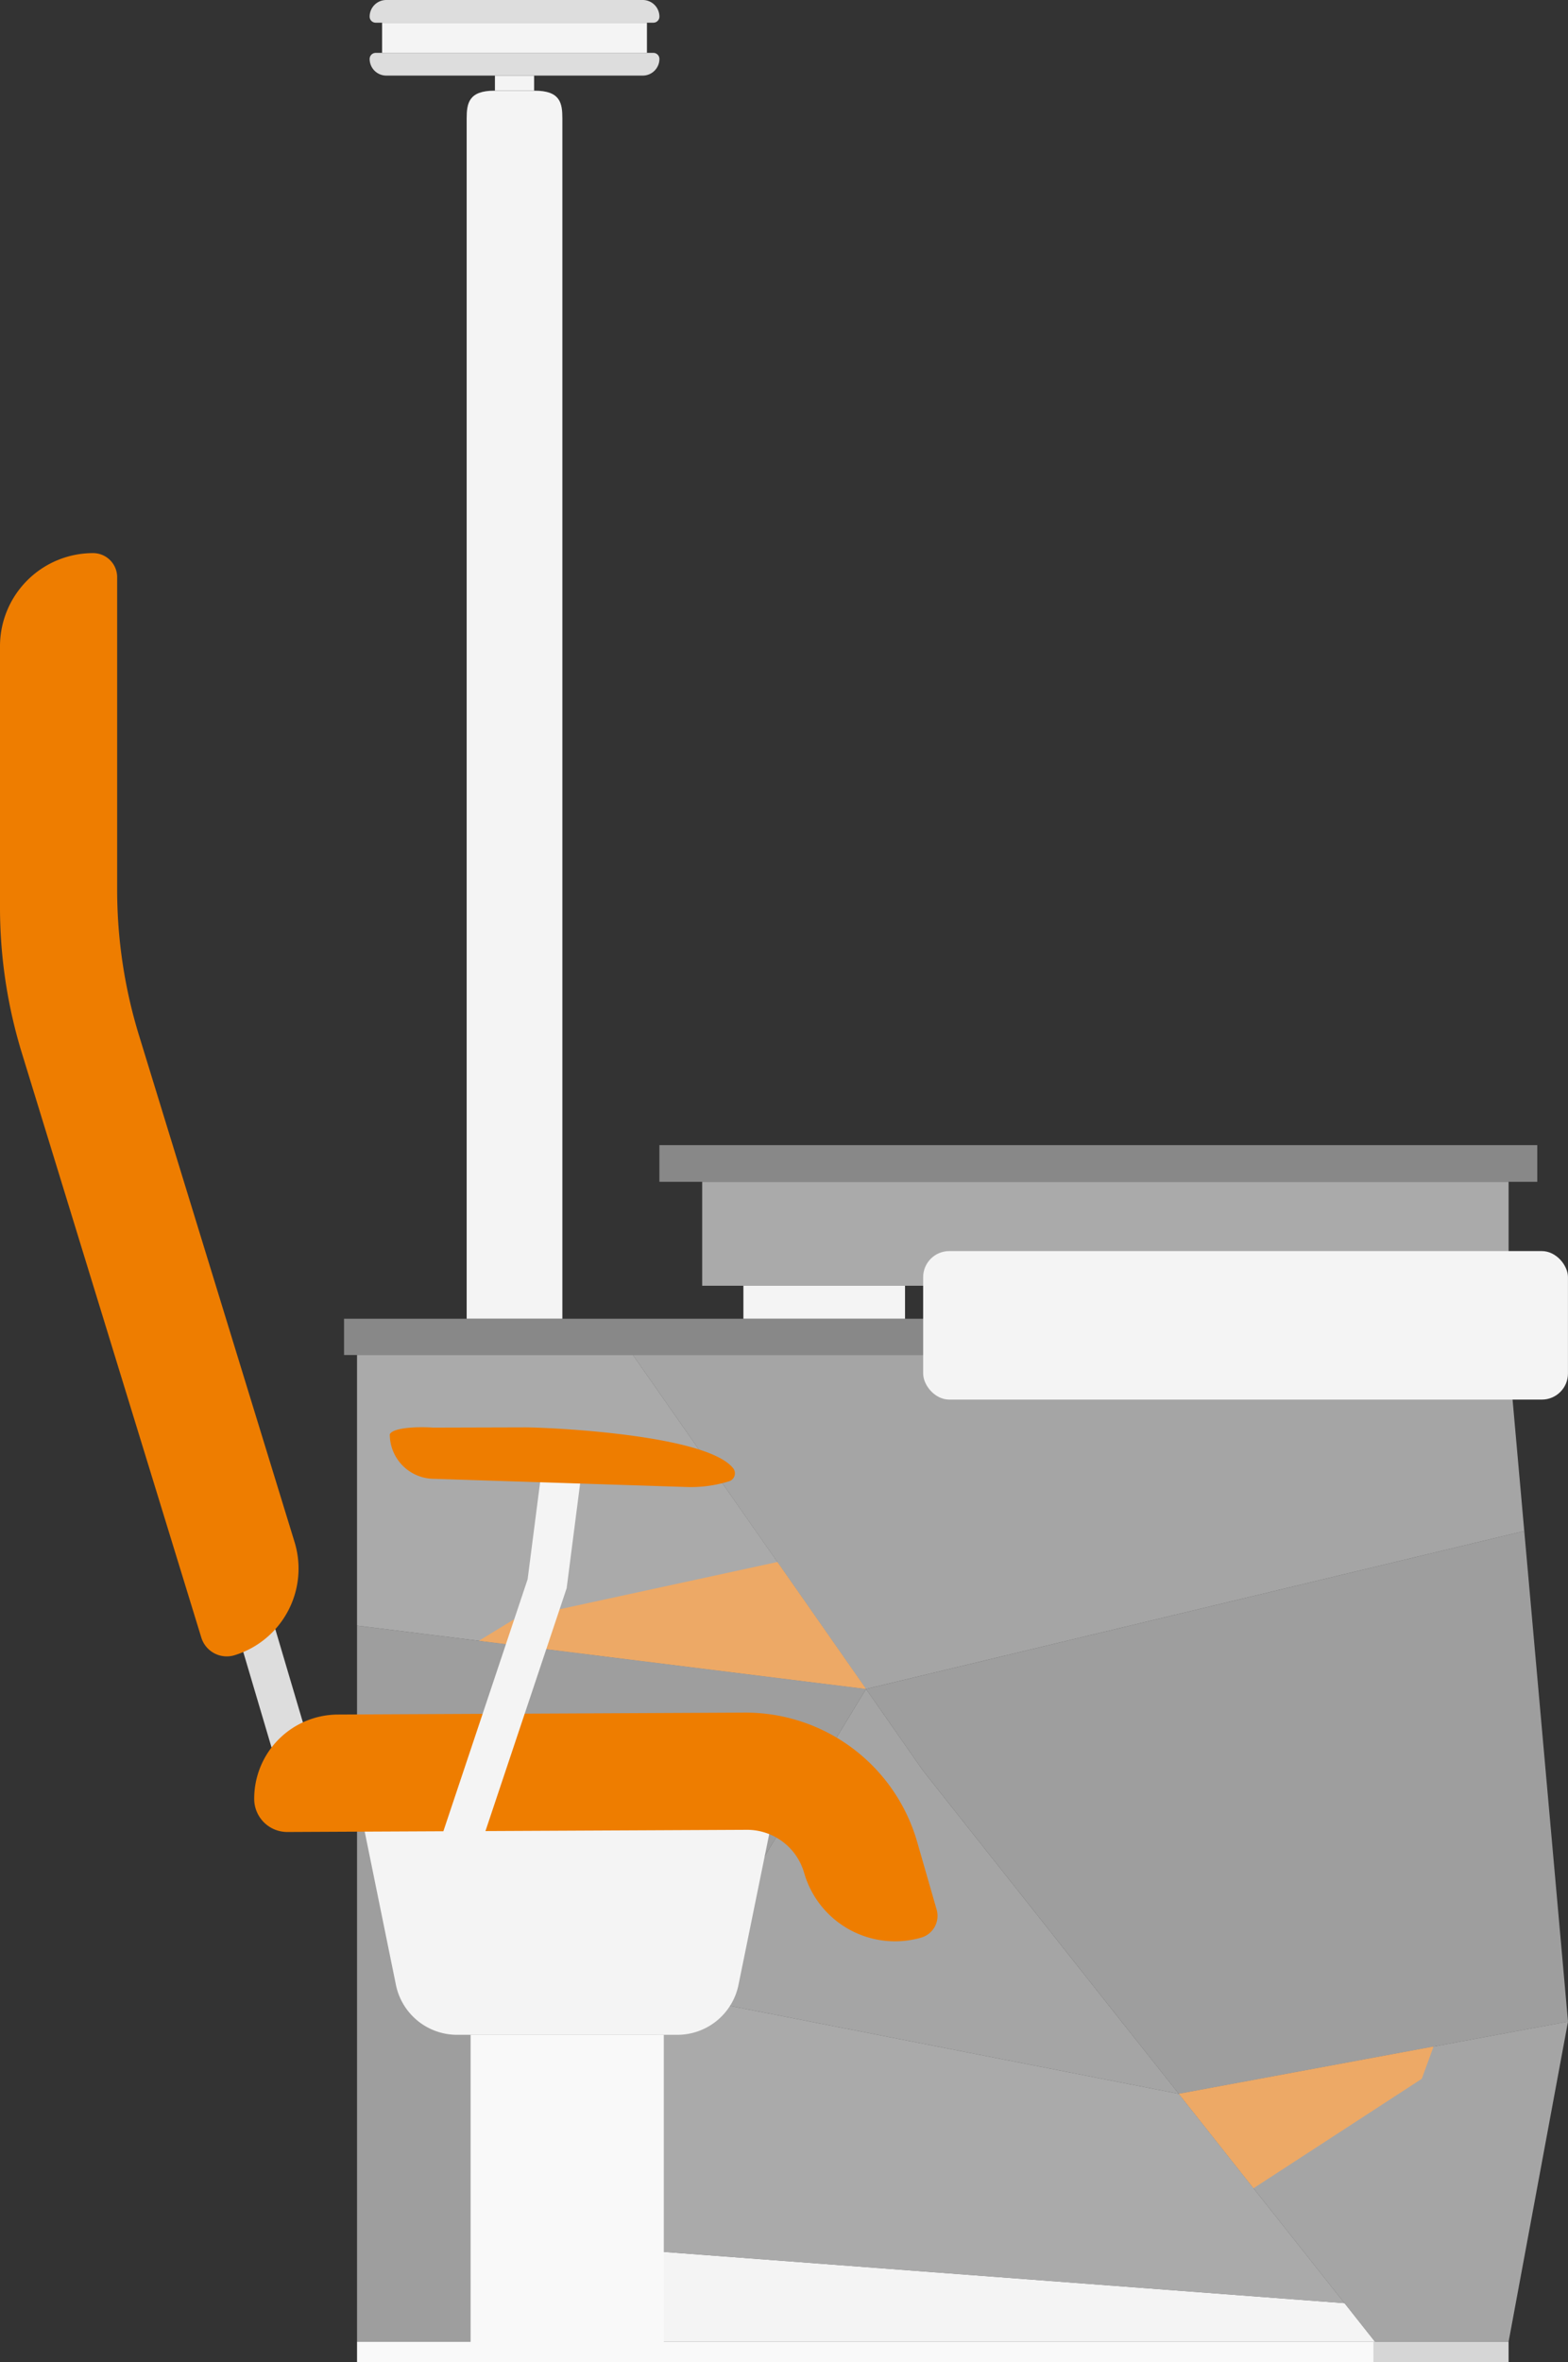
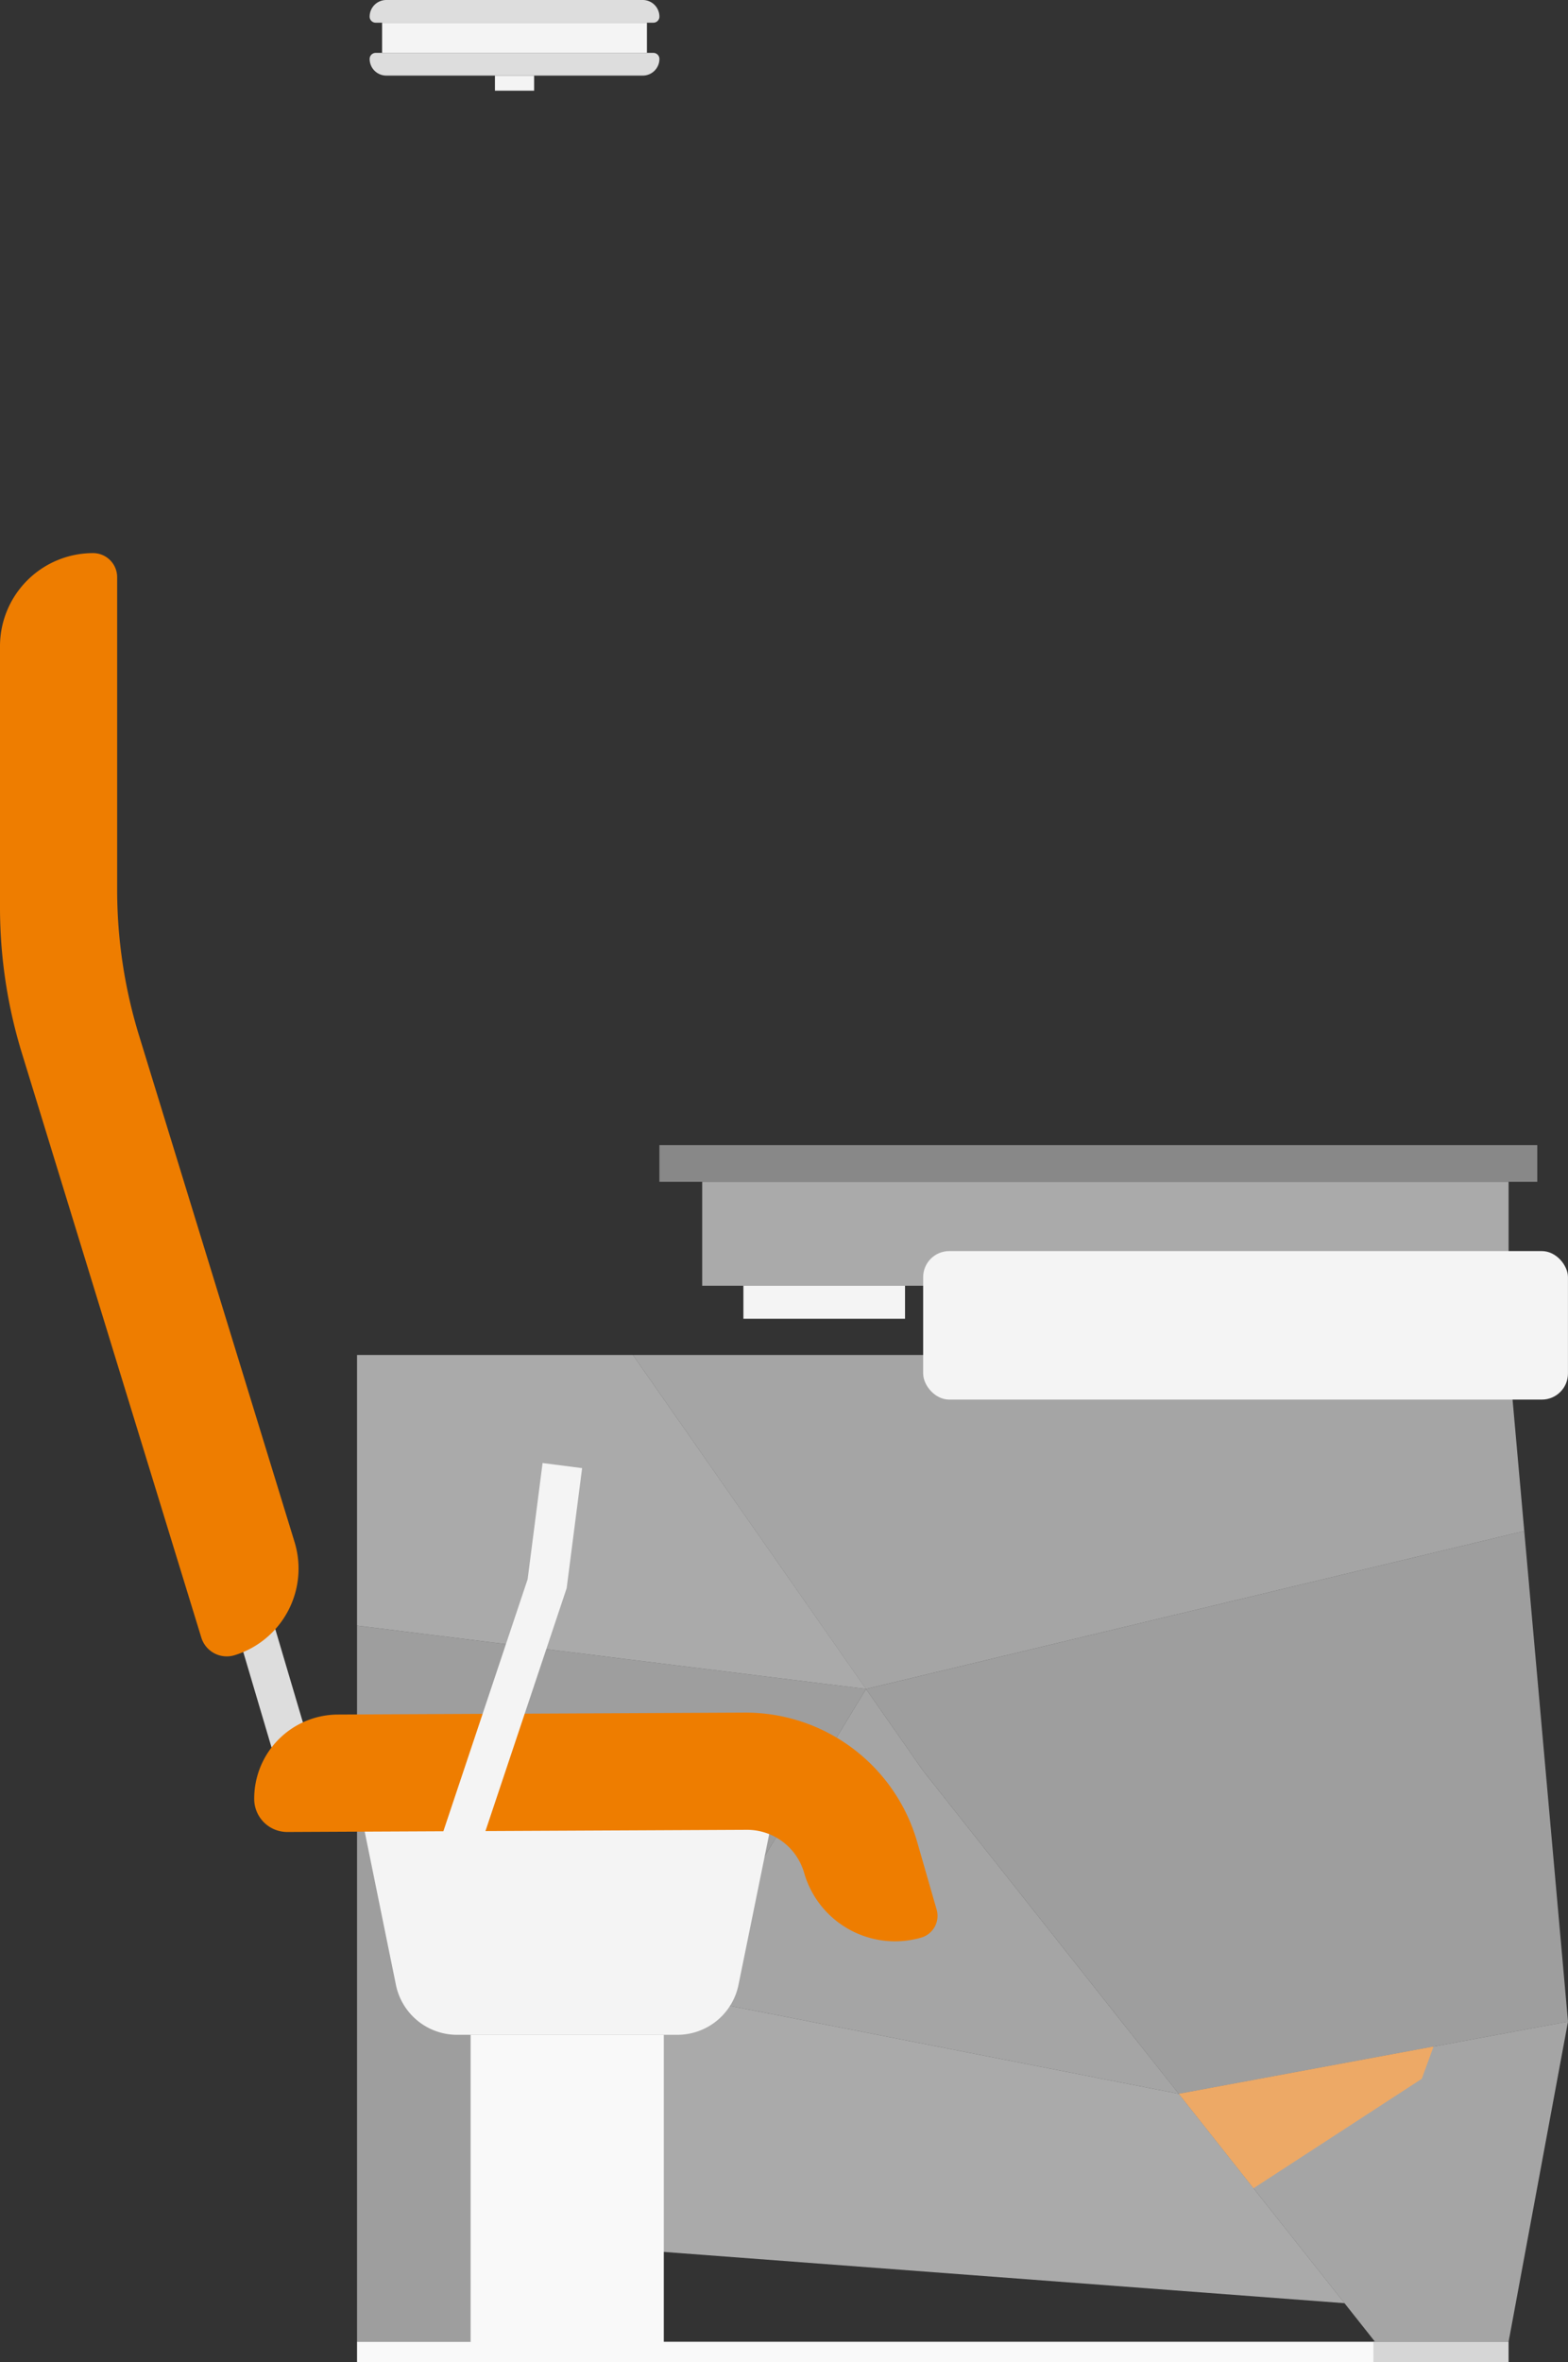
<svg xmlns="http://www.w3.org/2000/svg" width="120.233" height="181.022" viewBox="0 0 120.233 181.022">
  <rect x="0" y="0" width="120.233" height="181.022" fill="#333333" stroke="none" />
  <defs>
    <style>.a,.e{fill:#ddd;}.b,.k{fill:#d6d6d6;}.b,.c,.e,.h{opacity:0.7;}.c{fill:#ccc;}.d{fill:#f4f4f4;}.f{fill:#ee7d00;}.g{fill:#f9f9f9;}.h{fill:#adadad;}.i{fill:#eda966;}.j{fill:none;stroke:#f4f4f4;stroke-miterlimit:10;stroke-width:3.056px;}</style>
  </defs>
  <g transform="translate(-571.767 -1365.634)">
    <rect class="a" width="2.851" height="11.436" transform="matrix(0.959, -0.284, 0.284, 0.959, 589.662, 1489.679)" />
    <path class="b" d="M710.747,1646.736l-38.247-7.49,14.265-23.536,4.379,6.274,14.421,18.215Z" transform="translate(-48.592 -120.633)" />
    <path class="c" d="M753.887,1629.92l-29.846,5.533-5.181-6.538L704.439,1610.7l-4.379-6.273,50.473-12.107Q752.21,1611.117,753.887,1629.92Z" transform="translate(-61.887 -109.35)" />
    <path class="b" d="M776.236,1664.96q-2.283,12.268-4.555,24.535H761.437l-2.34-2.955-12.707-16.046Z" transform="translate(-84.236 -144.391)" />
    <path class="c" d="M663.688,1611.185l-30.322,50.027H624.66V1606.33Z" transform="translate(-25.515 -116.108)" />
-     <path class="d" d="M710.83,1705.231H641.48l4.638-7.651,62.372,4.695Z" transform="translate(-33.629 -160.126)" />
    <path class="e" d="M712.812,1684.716l-62.372-4.695,11.418-18.841,38.246,7.49Z" transform="translate(-37.951 -142.567)" />
    <path class="f" d="M587.205,1530.648l-13.761-44.8a38.049,38.049,0,0,1-1.677-11.174v-20.006a7.137,7.137,0,0,1,7.137-7.137h0a1.846,1.846,0,0,1,1.846,1.847v23.947a38.053,38.053,0,0,0,1.678,11.175l11.925,38.82a6.943,6.943,0,0,1-4.6,8.676h0A2.04,2.04,0,0,1,587.205,1530.648Z" transform="translate(0 -39.507)" />
    <path class="d" d="M632.327,1649.71h16.891a4.784,4.784,0,0,0,4.689-3.828l2.983-14.633H624.656l2.983,14.633A4.784,4.784,0,0,0,632.327,1649.71Z" transform="translate(-25.513 -128.129)" />
    <rect class="g" width="14.814" height="25.074" transform="translate(607.853 1521.582)" />
-     <rect class="h" width="91.052" height="2.782" transform="translate(598.148 1466.701)" />
    <rect class="d" width="12.392" height="2.529" transform="translate(628.771 1464.172)" />
    <rect class="e" width="61.836" height="7.967" transform="translate(625.61 1456.206)" />
    <rect class="h" width="67.314" height="2.81" transform="translate(622.33 1453.396)" />
-     <path class="d" d="M643.028,1379.061h3.083c1.973,0,2.127.952,2.127,2.127v91.99H640.9v-91.99C640.9,1380.013,641.066,1379.061,643.028,1379.061Z" transform="translate(-33.349 -6.477)" />
    <path class="a" d="M.464,0H21.755a.464.464,0,0,1,.464.464v0a1.276,1.276,0,0,1-1.276,1.276H1.276A1.276,1.276,0,0,1,0,.464v0A.464.464,0,0,1,.464,0Z" transform="translate(600.111 1369.687)" />
    <path class="a" d="M1.276,0H20.943a1.276,1.276,0,0,1,1.276,1.276v0a.464.464,0,0,1-.464.464H.464A.464.464,0,0,1,0,1.276v0A1.276,1.276,0,0,1,1.276,0Z" transform="translate(600.111 1365.634)" />
    <rect class="d" width="20.307" height="2.312" transform="translate(601.067 1367.375)" />
    <path class="f" d="M651.593,1631.494h0a4.556,4.556,0,0,0-4.4-3.3l-35.22.167a2.537,2.537,0,0,1-2.549-2.525h0a6.446,6.446,0,0,1,6.416-6.477l31.189-.148a13.7,13.7,0,0,1,13.232,9.913l1.492,5.186a1.733,1.733,0,0,1-1.186,2.145h0A7.251,7.251,0,0,1,651.593,1631.494Z" transform="translate(-18.165 -122.323)" />
    <path class="e" d="M663.688,1591.856,624.66,1587V1566.26h21.155l12.573,18.008Z" transform="translate(-25.515 -96.779)" />
    <path class="b" d="M733.876,1579.749,683.4,1591.856l-5.3-7.589L665.53,1566.26h67.145Q733.273,1573.007,733.876,1579.749Z" transform="translate(-45.23 -96.779)" />
    <path class="i" d="M746.39,1672.274l19.538-3.622q-.453,1.237-.906,2.474l-12.9,8.388Z" transform="translate(-84.236 -146.172)" />
-     <path class="i" d="M672.4,1606.641l-6.8-9.732-20.156,4.37-2.732,1.668Z" transform="translate(-34.222 -111.564)" />
    <rect class="d" width="49.443" height="11.381" rx="2" transform="translate(642.554 1461.517)" />
    <rect class="d" width="3.003" height="1.156" transform="translate(609.719 1371.428)" />
    <path class="j" d="M639.876,1611.717l6.7-20.028,1.166-9.056" transform="translate(-32.855 -104.677)" />
-     <path class="f" d="M655.508,1581.1a9.911,9.911,0,0,1-3.23.432l-19.356-.626a3.414,3.414,0,0,1-3.414-3.414h0c.253-.529,2.189-.591,3.32-.51l7.049-.019c1.729,0,13.982.529,15.983,3.161a.64.64,0,0,1-.352.977Z" transform="translate(-27.853 -101.935)" />
    <rect class="g" width="78.056" height="1.552" transform="translate(599.145 1545.104)" />
    <rect class="k" width="10.368" height="1.552" transform="translate(677.077 1545.104)" />
  </g>
</svg>